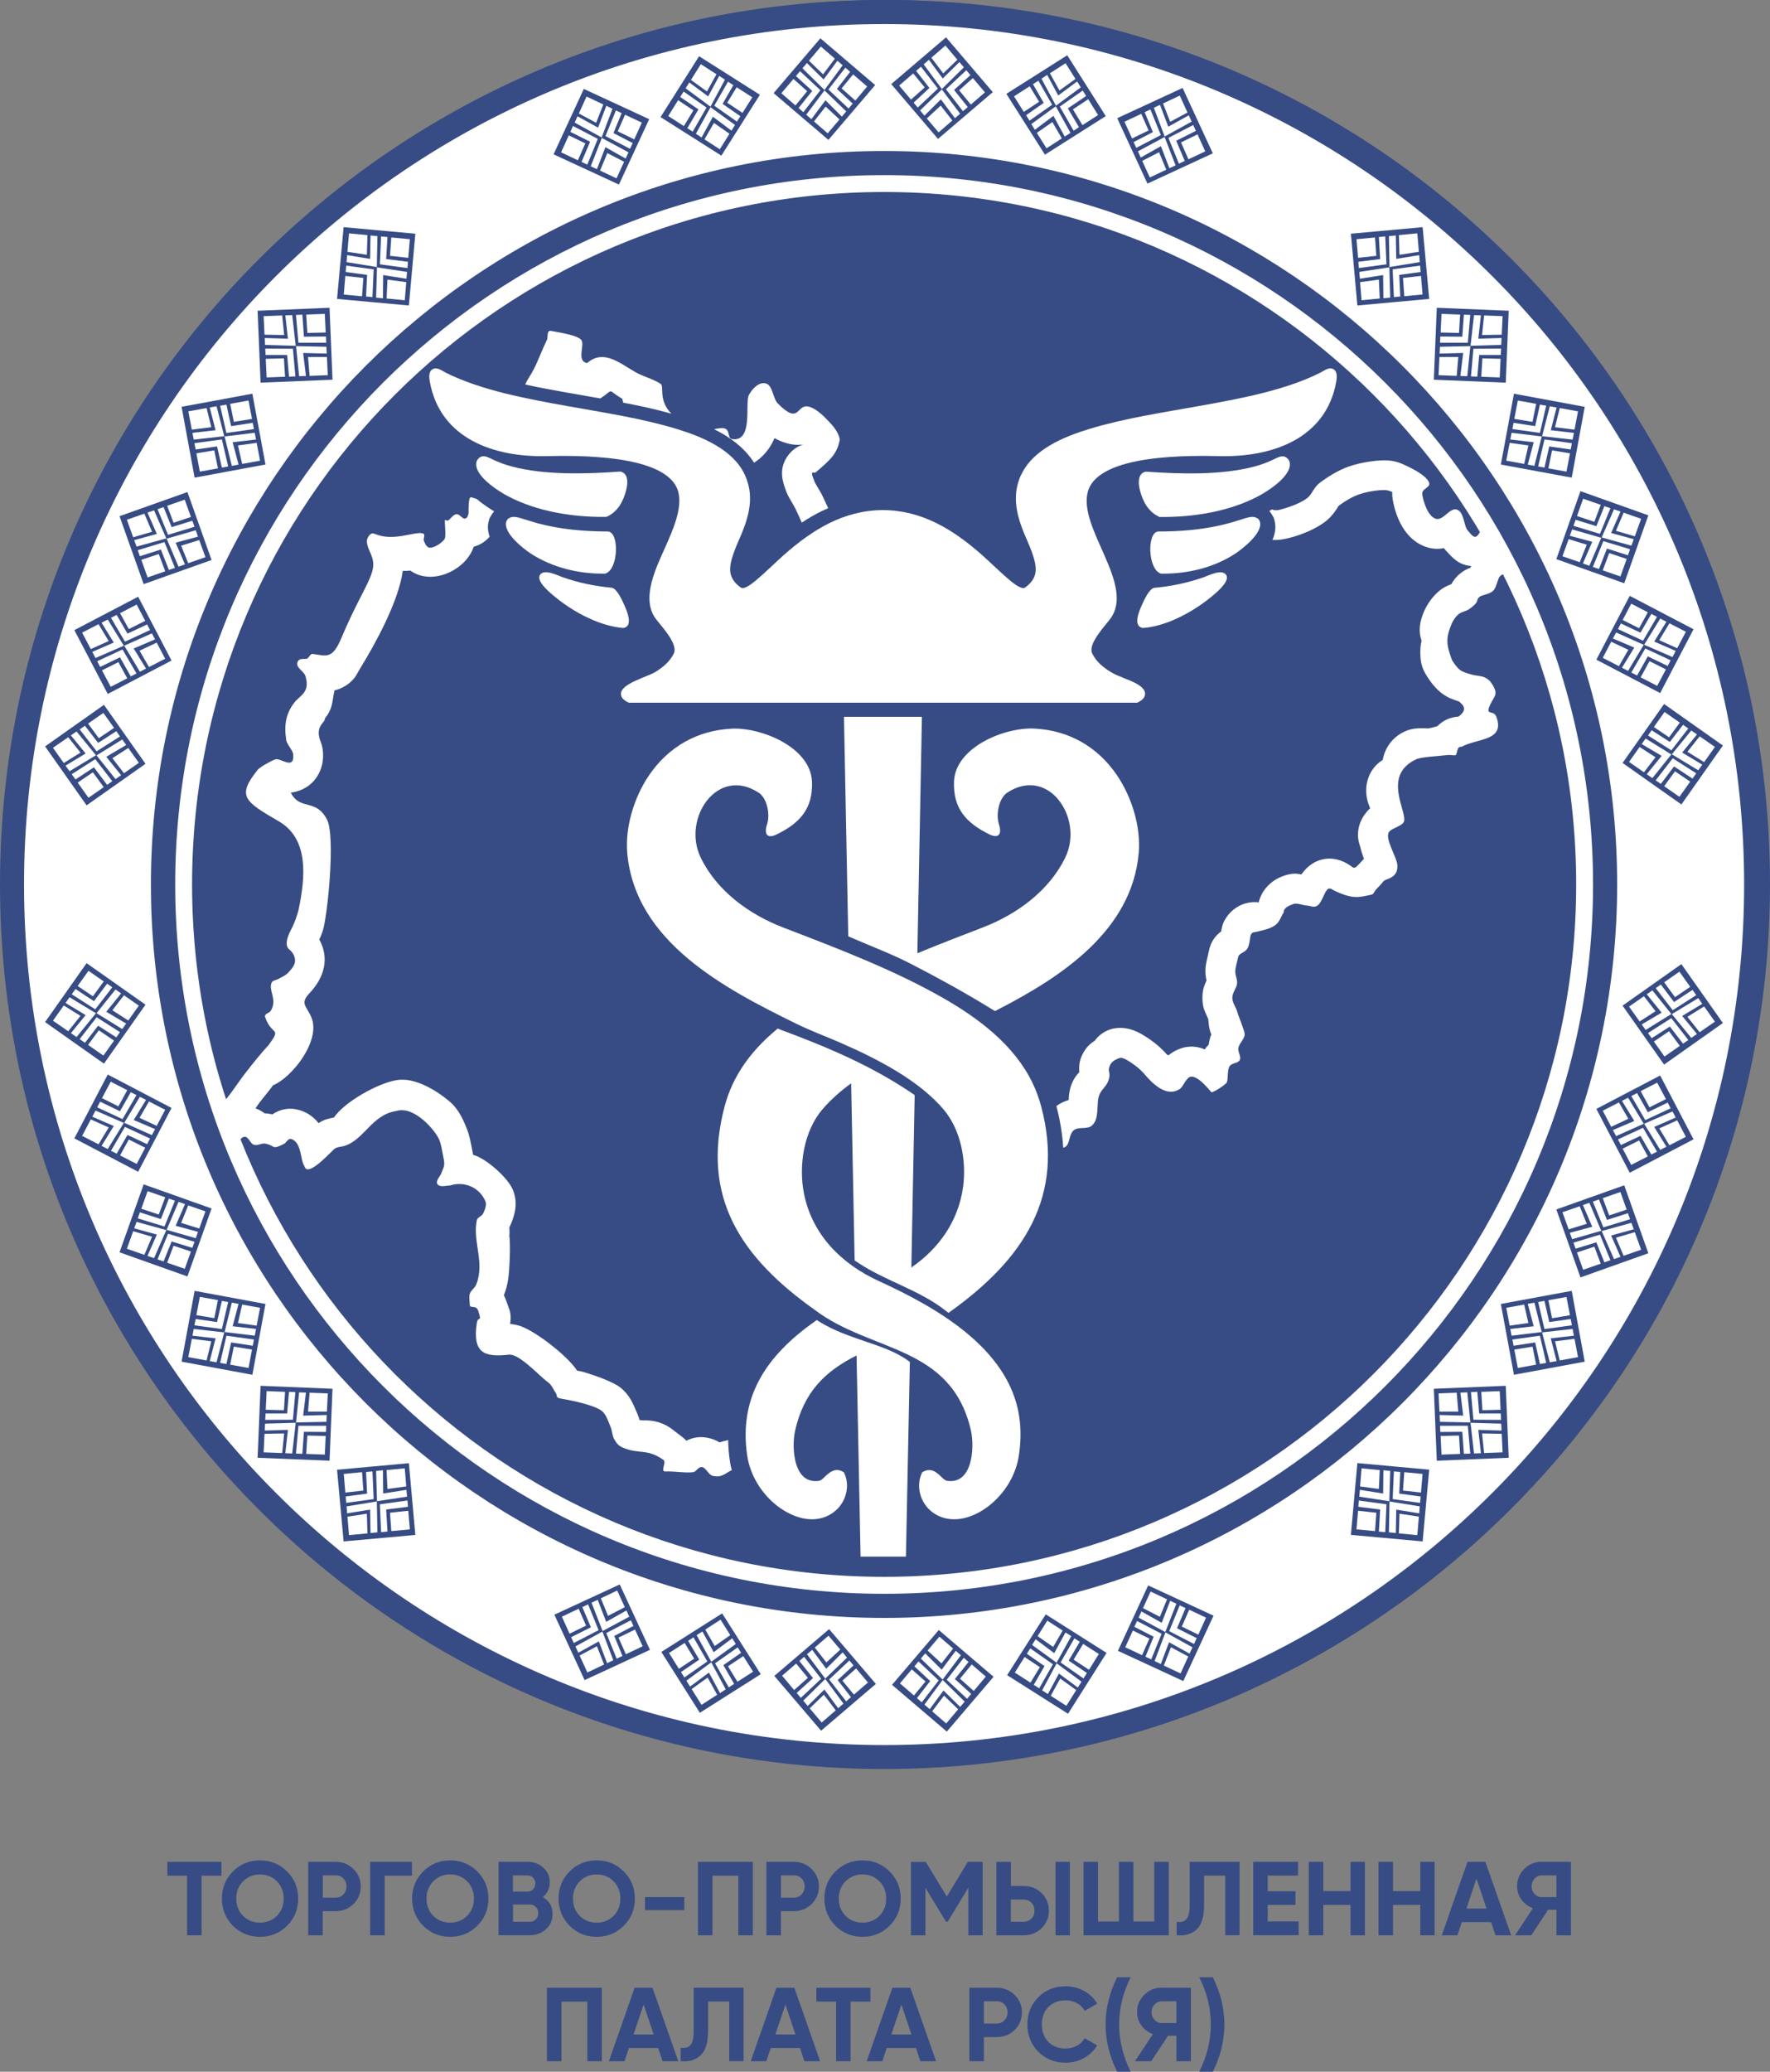
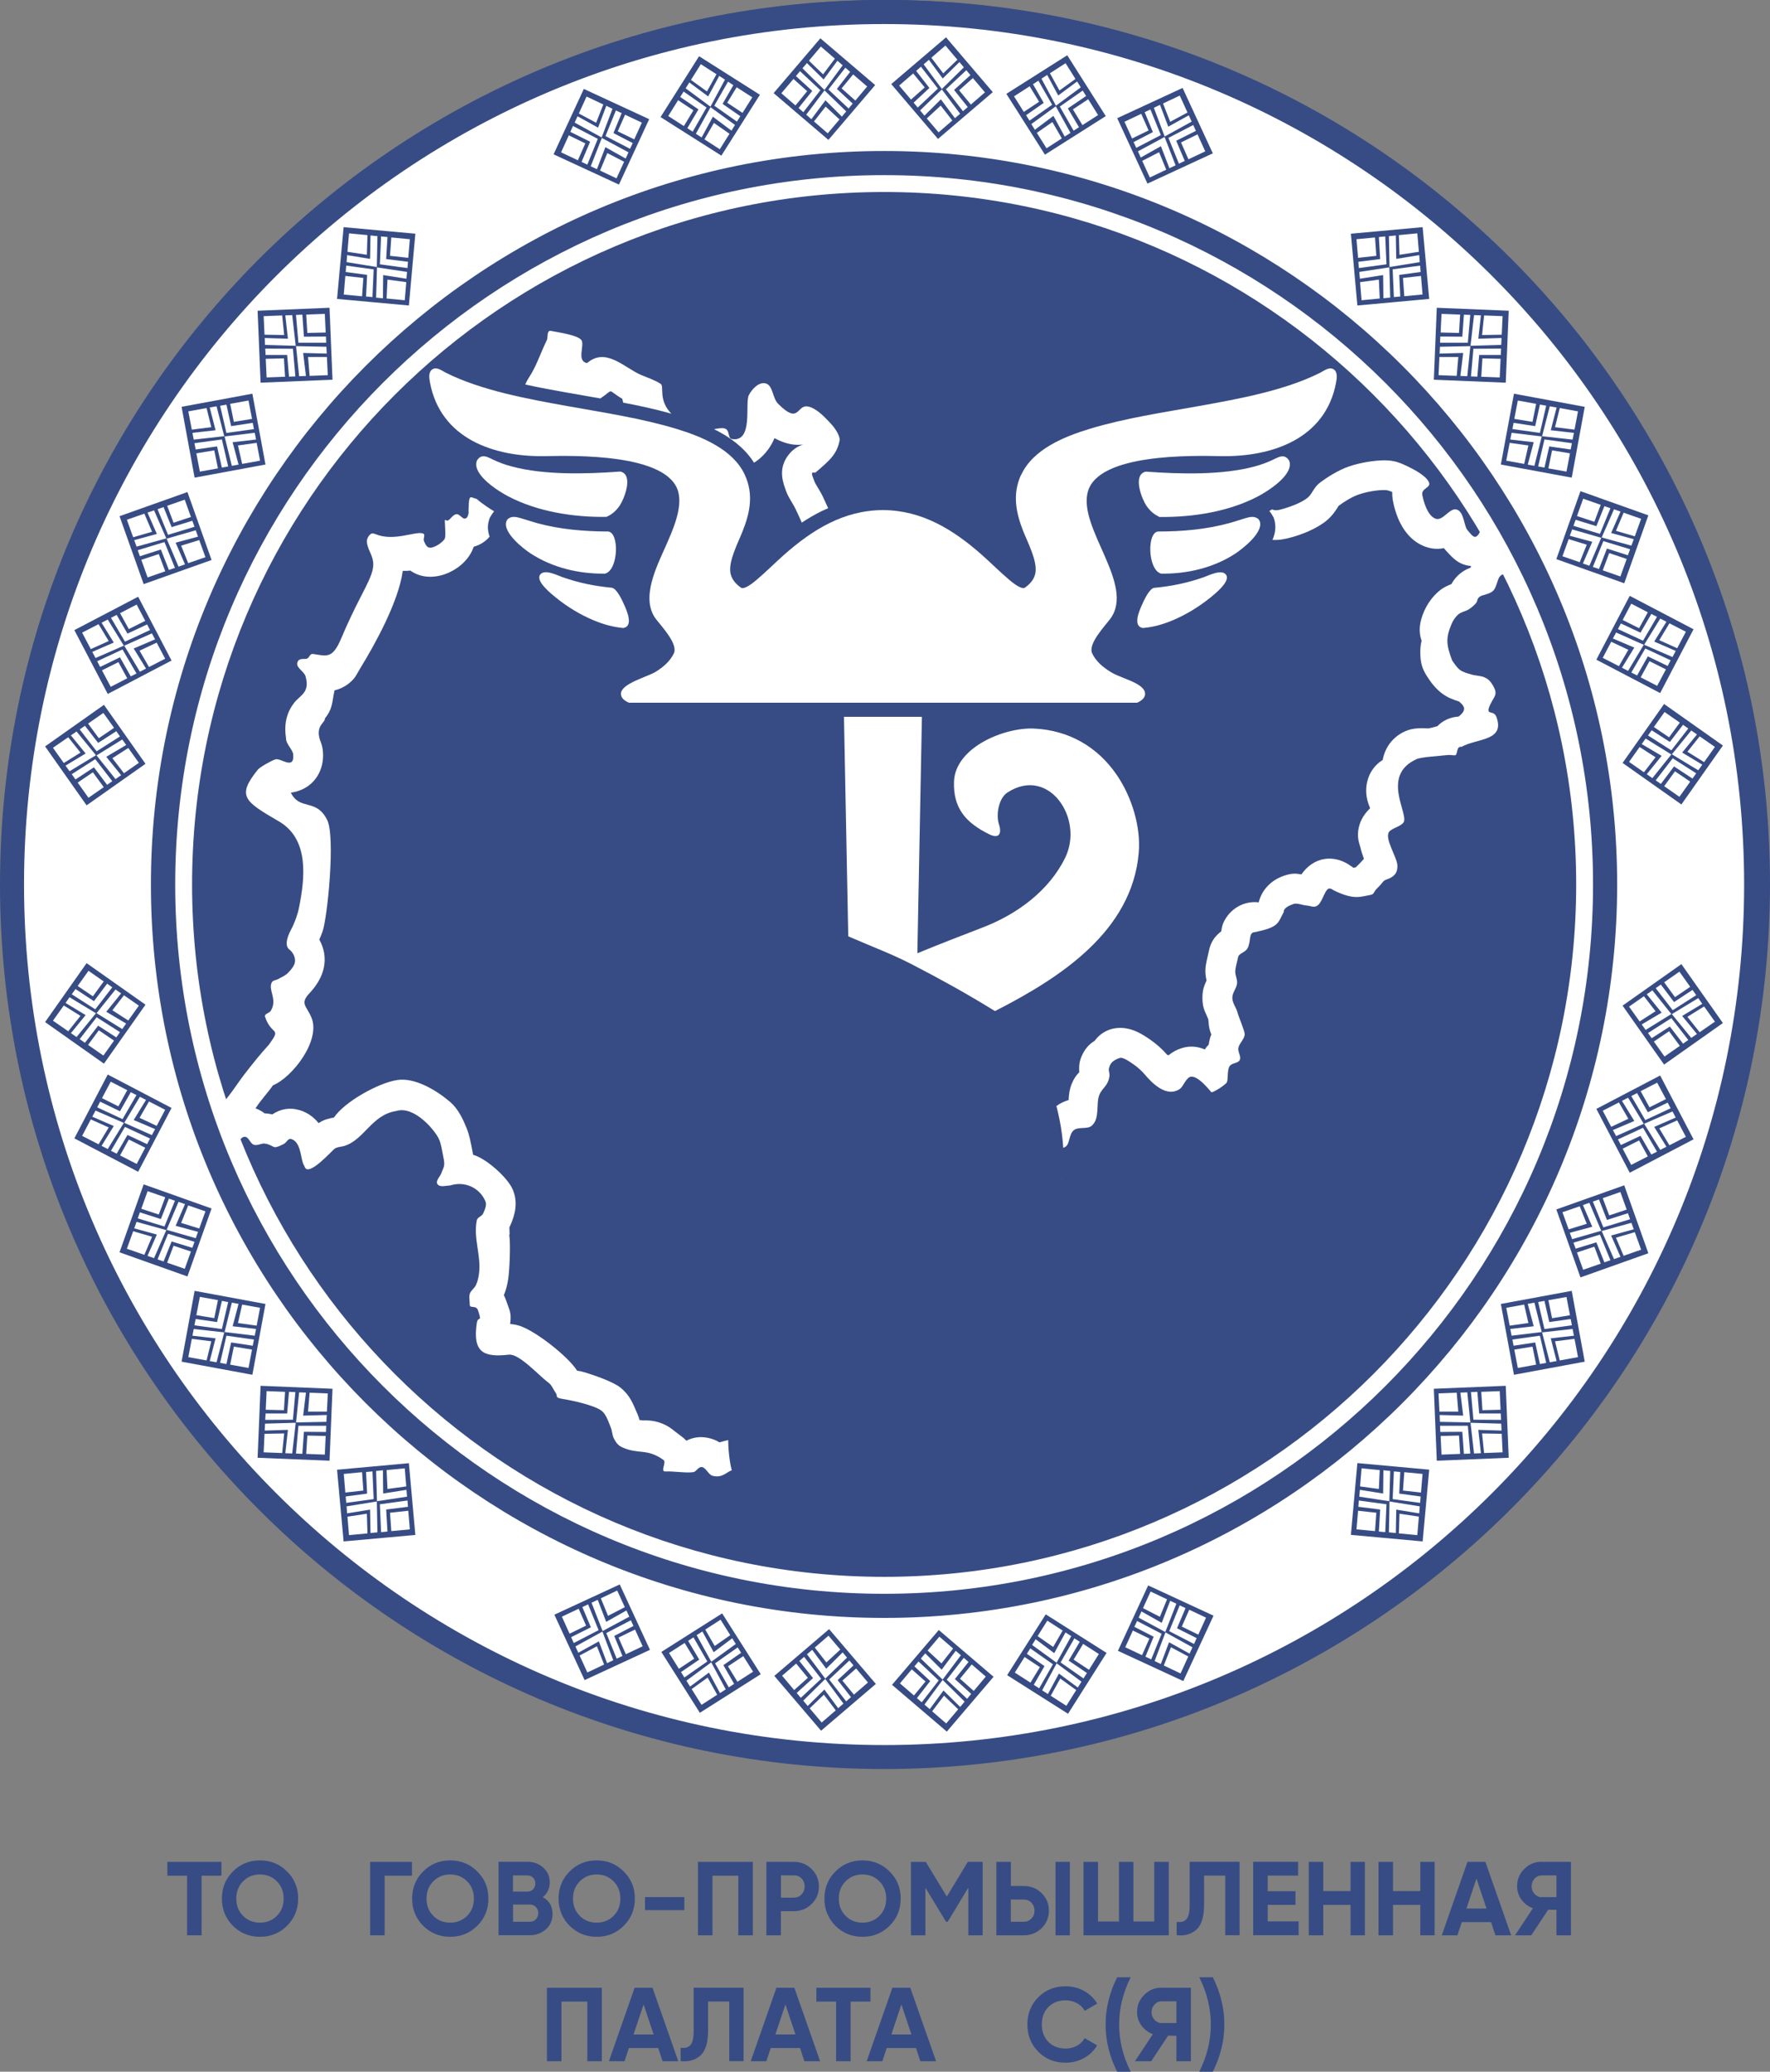
<svg xmlns="http://www.w3.org/2000/svg" id="_Слой_2" data-name="Слой 2" viewBox="0 0 202.55 236.95">
  <rect x="0" y="0" width="202.55" height="236.95" fill="#808080" stroke="none" />
  <defs>
    <style> .cls-1, .cls-2 { fill: #374c84; } .cls-3, .cls-4 { fill: #fff; } .cls-3, .cls-2 { fill-rule: evenodd; } </style>
  </defs>
  <g id="_Слой_1-2" data-name="Слой 1">
    <g>
      <path class="cls-2" d="M101.47,0c55.83,0,101.08,45.26,101.08,101.08s-45.26,101.08-101.08,101.08S.39,156.91.39,101.08,45.65,0,101.47,0" />
      <path class="cls-4" d="M101.17,21.96h0s0,0,0,0h0c-21.86,0-41.66,8.87-55.99,23.2-14.33,14.33-23.2,34.13-23.2,56h0s0,0,0,0c0,21.86,8.87,41.66,23.2,55.99,14.33,14.33,34.13,23.2,56,23.2h0s0,0,0,0h0c21.86,0,41.66-8.87,55.99-23.2,14.33-14.33,23.2-34.13,23.2-56h0s0,0,0,0c0-21.86-8.87-41.66-23.2-55.99-14.33-14.34-34.13-23.2-56-23.2M101.17,20.03h0c22.4,0,42.69,9.09,57.37,23.77,14.68,14.68,23.76,34.96,23.76,57.36h0s0,0,0,0c0,22.4-9.08,42.69-23.76,57.37-14.68,14.68-34.96,23.76-57.36,23.76h0s0,0,0,0h0c-22.4,0-42.69-9.09-57.37-23.77-14.68-14.68-23.76-34.96-23.76-57.36h0s0,0,0,0c0-22.4,9.08-42.69,23.76-57.37,14.68-14.68,34.96-23.76,57.37-23.76h0s0,0,0,0Z" />
      <path class="cls-3" d="M132.12,67.23c1.94-.18,3.77-.56,5.6-1.2.63-.22,2.13-1,2.6-.26l.04.06.02.07c.23.77-1.36,2.03-1.86,2.44-1.31,1.06-2.85,2-4.4,2.64-1.04.43-2.15.75-3.27.84h-.09s-.09-.02-.09-.02c-1.05-.28-.25-2.05.02-2.64.21-.48.82-1.83,1.39-1.93h.02s.02,0,.02,0Z" />
      <path class="cls-3" d="M70.03,67.23c.57.1,1.18,1.45,1.39,1.93.27.59,1.07,2.36.02,2.64l-.09.02h-.09c-1.12-.1-2.23-.42-3.27-.85-1.56-.64-3.1-1.58-4.4-2.64-.5-.41-2.09-1.67-1.86-2.44l.02-.07.04-.06c.47-.74,1.97.04,2.6.26,1.83.64,3.67,1.02,5.6,1.2h.02s.02,0,.02,0Z" />
      <path class="cls-3" d="M132.79,65.58c-1.44-.52-1.55-4.69-.26-4.79h.02s.02,0,.02,0c2.72,0,5.47-.24,8.1-.96.63-.17,1.25-.39,1.87-.57.42-.12.92-.25,1.32.01.2.13.14.07.27.29l.03.06.02.06c.36,1.25-1.94,3.05-2.79,3.62-2.48,1.63-5.49,2.34-8.43,2.31h-.09s-.08-.03-.08-.03Z" />
      <path class="cls-3" d="M69.15,65.61c-2.94.03-5.95-.69-8.43-2.31-.86-.56-3.15-2.36-2.79-3.62l.02-.06.03-.06c.13-.22.07-.16.27-.29.39-.26.9-.13,1.32-.01.63.18,1.24.39,1.88.57,2.63.72,5.38.95,8.1.96h.04c1.29.11,1.18,4.27-.26,4.79l-.08.03h-.09Z" />
      <path class="cls-3" d="M132.58,59.07c-.16-.08-.32-.17-.47-.27-.37-.26-.68-.6-.93-.97-.5-.74-1.5-3.29-.27-3.82.13-.06.1-.05.24-.06h.04s.04,0,.04,0c3.8.27,8.59.41,12.31-.59.76-.2,1.47-.46,2.18-.8.38-.18.86-.47,1.29-.33.23.08.38.24.5.44l.03.06.02.06c.45,1.57-2.54,3.43-3.62,3.99-3.34,1.75-7.42,2.38-11.16,2.35h-.11s-.1-.05-.1-.05Z" />
      <path class="cls-3" d="M69.32,59.12c-3.74.04-7.81-.6-11.16-2.35-1.08-.56-4.07-2.42-3.62-3.99l.02-.06.03-.06c.12-.2.27-.36.5-.44.43-.14.91.15,1.29.33.71.34,1.41.6,2.18.8,3.72,1,8.51.87,12.31.59h.04s.04,0,.04,0c.14.01.12,0,.24.06,1.24.53.23,3.09-.27,3.82-.36.53-.82.97-1.4,1.24l-.1.05h-.11Z" />
      <path class="cls-3" d="M116.86,54.32c1.32-2.92,4.93-4.39,7.8-5.26,4.04-1.23,8.43-1.88,12.6-2.63,4.45-.8,9.77-1.76,13.82-3.8.43-.22.98-.67,1.48-.42.54.27.43,1.02.34,1.51-1.19,6.48-7.35,8.56-13.19,8.45-3.25-.06-14-.33-15.22,4.06-1.15,4.18,5.45,10.64,2.57,14.54-.62.84-2.6,2.88-2.07,3.97.45.93,1.23,1.57,2.08,2.1.45.28,1.03.51,1.53.71.7.29,2.43.87,2.44,1.79,0,.49-.41.79-.8.98l-.11.05h-29.08s-29.08,0-29.08,0l-.11-.05c-.4-.19-.81-.49-.8-.98.01-1.16,3.05-1.93,3.97-2.5.86-.54,1.63-1.18,2.08-2.1.53-1.09-1.45-3.14-2.07-3.97-1.75-2.37.12-5.98,1.14-8.3.76-1.72,1.96-4.34,1.43-6.24-1.21-4.38-11.97-4.12-15.22-4.06-5.83.11-11.99-1.97-13.19-8.45-.09-.49-.2-1.23.34-1.51.5-.25,1.05.2,1.48.42,4.05,2.03,9.37,3,13.82,3.8,4.16.75,8.55,1.4,12.6,2.63,2.87.88,6.47,2.34,7.8,5.26,1.02,2.23.59,4.32-.28,6.5-.5,1.26-1.61,3.36-1.37,4.71.13.72.59,1.24,1.17,1.66.04.03.08.05.12.06.45.12,1.38-.66,1.69-.92,1.08-.91,2.09-1.93,3.15-2.87,3.25-2.87,6.83-5.1,11.32-5.12,4.48.02,8.07,2.25,11.32,5.12,1.06.94,2.07,1.96,3.15,2.87.31.26,1.24,1.03,1.69.92.05-.01.09-.03.12-.06.58-.42,1.04-.94,1.17-1.66.24-1.35-.87-3.46-1.37-4.71-.86-2.18-1.29-4.27-.28-6.5" />
-       <path class="cls-3" d="M98.04,155.02c-3.69,1.85-6.04,4.23-7.04,8.55-.45,1.95-.22,6.29,2.76,5.79.2-.03.48-.31.62-.45.58-.56,1.21-1.05,2.04-.6l.15.08.07.16c.64,1.42.17,3.18-.99,4.2-.48.42-1.03.72-1.65.88-1.88.49-3.88-.41-5.31-1.6-1.65-1.38-2.86-3.39-3.18-5.53-1.01-6.78,2.26-11.48,7.67-15.32l.28-.2.29.18c1.64,1.02,3.47,1.65,5.29,2.27,1.64.56,3.46,1.16,4.86,2.18l.22.16-.45,22.27h-5.19l-.46-23.03Z" />
-       <path class="cls-3" d="M97.42,123.89c-1.21.88-2.36,1.88-3.33,3.02-2.13,2.52-2.71,6.43-2.09,9.59.94,4.74,4.31,8.08,8.61,10.04,6.48,2.96,14.84,7.66,16.02,15.45.23,1.5.19,3.01-.04,4.51-.32,2.14-1.53,4.15-3.18,5.53-1.43,1.2-3.42,2.09-5.31,1.6-.62-.16-1.17-.46-1.65-.88-1.16-1.02-1.62-2.78-.99-4.2l.07-.16.15-.08c.28-.15.58-.21.89-.15.8.16,1.33,1.12,1.77,1.2,2.97.49,3.21-3.84,2.76-5.79-2.27-9.76-11.39-8.86-17.86-13.75-8.44-5.99-13.07-12.88-10.32-23.27.94-3.56,3.05-6.36,5.84-8.71l.23-.2.28.11c5.4,2.02,10.36,4.08,15.17,7.34l.23.16-.38,19.72c3.17-2.18,5.38-5.31,5.92-9.22.4-2.96-.24-6.5-2.21-8.83-1.45-1.72-3.34-3.13-5.25-4.31-2.11-1.3-4.36-2.38-6.63-3.37-1.66-.72-3.43-1.38-5.04-2.17-8.1-3.98-18.4-9.32-19.3-19.5-.26-3.01.8-6.4,2.48-8.88,2.22-3.27,5.53-5.16,9.49-5.35,3.38-.16,9.03,2.14,9.17,6.08.11,3.04-1.35,4.7-4.03,6.01-1.13.56-1.48-.06-1.11-1.16.36-1.08.03-2.97-.98-3.62-4.71-3.06-8.79,2.97-6.61,7.45,1.86,3.82,5.56,6.5,9.45,7.99,6.07,2.33,12.57,4.8,18.22,8.02,4.1,2.34,8.17,5.37,10.28,9.72.43.88.76,1.79,1.01,2.73,2.74,10.33-2.07,17.45-10.29,23.37l-.32.23-.31-.24c-3.11-2.45-6.94-3.39-10.21-5.61l-.22-.15-.4-20.25Z" />
      <path class="cls-3" d="M105,109.02c2.47-1.02,4.96-1.98,7.45-2.94,3.89-1.49,7.59-4.17,9.45-7.99,2.18-4.48-1.9-10.51-6.61-7.45-1.01.65-1.33,2.54-.98,3.62.36,1.09.02,1.72-1.11,1.16-2.68-1.32-4.13-2.98-4.03-6.01.14-3.95,5.79-6.24,9.17-6.08,3.97.19,7.27,2.08,9.49,5.35,1.68,2.48,2.74,5.87,2.48,8.88-.78,8.94-8.95,14.23-16.19,17.95l-.26.13-.25-.15c-2.97-1.83-6.02-3.52-9.12-5.12l-.27-.14c-2.22-1.14-4.56-2.01-6.85-3.01l-.3-.13-.49-25.1h8.92l-.52,27.02Z" />
      <path class="cls-3" d="M121.53,134.82c0,.06,0,.11-.02.16l.02-.16Z" />
      <path class="cls-3" d="M56.08,61.32c-.48.59-1.12,1.01-1.87,1.21-.06.16-.12.32-.2.49-1.17,2.43-4.75,3.9-7.05,2.24-.25.03-.51.04-.78.03-.03,0-.06,0-.09,0,0,.05-.01.09-.02.14-.51,3.42-3.07,8.12-4.83,10.98-.46.75-.54,1.13-1.31,1.75-.49.39-1.05.66-1.65.8-.03.16-.07.32-.1.5-.18,1.09-.23,1.73-.96,2.66-.01.02-.02.03-.04.05.05.5-1.12.81-.55,2.5.16.38.28.79.32,1.26.2,2.11-.94,4.03-3.03,4.6-.21.06-.43.1-.64.13,1.05,2.1,2.88.6,4.15,3.1.98,1.91.03,11.26-.52,12.78-.12.33-.23.63-.37.92,1.2,2.18.54,4.37-1.1,6.11-1.17,1.24-.36,1.46.2,2.81,1.09,2.62-2.17,6.83-4.41,7.76-.64.92-1.39,1.68-1.99,2.63.37.13.72.32,1.04.57.21,0,.42.03.64.07.08.01.16.03.24.05.92-.62,1.97-.83,3.15-.48.9.27,1.6.8,2.15,1.48.64-.43,1.05-.49,1.76-.65,1.22-1.81,5.12-3.97,7.23-4.28,2.02-.32,4.49,1.17,6.02,2.47.95.8,1.49,1.94,1.94,3.07.31.77.44,1.51.6,2.32.05.24.09.46.13.69,1.49.41,3.94,2.59,4.53,3.96.6,1.4.33,2.79-.28,4.13-.03.07-.07.14-.1.21,0,.1.01.2.01.3,0,.52.04.38-.02.59.16,1.04.03,3.98-.12,5-.1.64-.25,1.27-.5,1.87.11.21.21.44.28.67.32.97.59,1.25.46,2.43,0,.06-.02.13-.03.19.27.02.56.06.92.16,1.75.44,5.69,3.5,6.75,5.18.29.04.58.1.87.19,1.11.34,3.27,1.08,4.08,1.74,1.13.91,1.43,1.82,1.98,3.08.1.23.16.44.21.64.14,0,.27.02.39.04.17,0,.34-.01.52,0,.59.02,1.15.14,1.69.36.94.38,1.32.83,2.08,1.37.28.2.48.37.66.58.01,0,.03,0,.05,0,.74-.38,1.54-.49,2.42-.32.51.1.94.27,1.34.52.37-.1.69-.2,1-.26.01.79.07,1.6.2,2.44.05.34.12.68.21,1.01-.62.21-1.08.93-2.21.63-.44-.12-.74-.9-1.18-.99-.44-.08-.65.51-.99.57-.76.14-2.3-.12-3.19-.07-.69.04.16-1.03-.26-1.33-1.9-1.35-2.83-.59-4.7-1.43-.5-.22-.71-.56-.94-.97-.23-.41-.19-.89-.42-1.42-.23-.54-.47-1.36-.99-1.78-.79-.64-3.41-1.2-4.49-1.37-.94-.15-.5-.32-.78-.69-.27-.38-.43-.88-.85-1.19-1.13-.83-3.32-3.32-4.52-3.18-2.89.33-4.15-.26-3.66-3.6.14-.94.65.08.15-1.45-.22-.67-.95-.2-.95-.64,0-.44-.12-.87,0-1.27.12-.39.54-.63.71-1.01.17-.38.27-.77.33-1.2.32-2.07-.66-4.08-.24-6.19.07-.38.57-.43.74-.81.17-.38.43-.95.25-1.37-.68-1.6-2.42-2.33-4.01-1.82-.46.02-1.19.25-1.47-.13-.28-.38.32-.91.44-1.28.13-.37.29-.61.32-.96.03-.36-.06-.68-.15-1.15-.09-.47-.18-1.11-.41-1.69-.4-1-2.84-3.95-4.92-3.3-2.81.42-3.67,3.31-5.96,4-.36.11-.8.09-1.13.34-.28.21-2.91,3.17-3.37,2.1-.16-.38-.15-.25-.26-.6-.23-.78-.3-2.33-1.29-2.63-.39-.12-.52.38-.86.56-1.43.74-.95.17-2.15-.04-.39-.07-.87.27-1.29.13-.42-.14-.57-.91-1.04-.91-.47,0-.7.75-1.09.94-.33.16-.4.09-.85.13-.55-1.39-1.07-2.8-1.55-4.23.18-.04.37-.09.54-.25,1.08-1,2.04-2.6,2.96-3.79.88-1.13,1.82-2.32,2.75-3.32,1.52-2.08.32-.98-.42-3.18-.14-.39.47-.4.66-.73.77-1.31-.33-2.34.09-3.21.14-.28.47-.24.78-.42.31-.19.77-.35,1.1-.7.32-.34.77-.82.79-1.32.04-.5-.27-1.05-.64-1.33-.46-.35-.43-1.15.22-2.35.35-.65.72-1.66.86-2.37.73-3.56,1.15-7.88-2.21-9.9-4.01-2.34-4.96-2.89-2.47-5.98.26-.29,1.55-1.02,2-1.16.62-.18,2.2,1.29,2.03-.58-.05-.53-.86-1.21-.82-1.86-.39-2.37.69-3.68.87-3.94.63-.93,1.92-1.17,1.37-3.1-.16-.57-1.03-.95-.96-1.5.08-.54.51-.5.97-.51.46-.01.4-.63.86-.56,1.56.23,2.21.6,3.23-1.84.75-1.78,1.51-3.35,2.39-5.05.4-.79,1.1-2.09,1.22-2.94.2-1.31-.57-1.88-.69-2.93-.04-.38.14-.68.32-.87.19-.18.33-.21.65-.08,2.15.89,4.57-.38,5.45-.07.31.11-.01.58.1.85.12.27.26.65.56.75.51.16,1.62-.58,1.83-1.02.16-.35-.06-2.14.03-2.13.23.02.15.15.37.04.22-.11.56-.66.92-.7.36-.04.64.49.92.5.28,0,.35-.16.44-.44.09-.28,0-.13.06-1.15.05-1.01.21-.89.54-.77.11.04.23.08.36.11.37.32.76.61,1.14.87.26.18.53.35.78.5h0s.09.06.09.06h0s-.04.04-.04.04c-.12.13-.18.23-.28.39h0s-.05.08-.05.08h0s-.03.05-.03.05l-.12.21-.07.24-.02.06h0c-.18.62-.12,1.23.09,1.82" />
      <path class="cls-3" d="M71.31,46.04c-.04-.14-.07-.29-.1-.43-1.88-1.1-.82-1.15-2.51-.04l-1.44-.25h0s-2.2-.39-2.2-.39h0s-.03,0-.03,0h0c-1.56-.28-3.23-.58-4.92-.95.1-.27.26-.55.45-.85.8-1.2,1.23-2.6,2.03-4.26.13-.29-.05-1.14.47-1.02.52.11,3.17.47,3.5,1.09.33.63-.59,2.36.62,2.59,2.15-1.87,4.3.56,6.17,1.35.91.38,1.65.62,2.26,1.03.42.29-.31,1.83,1.21,3.4-1.82-.51-3.66-.91-5.51-1.26" />
      <path class="cls-3" d="M91.75,59.77c-.21-.5-.45-1-.68-1.49-.39-.82-.88-1.38-1.18-2.3-.53-1.39-.63-2.65.31-3.91.45-.61,1.05-1.02,1.72-1.24-.32.05-.65.06-.99.03-.79-.07-1.57-.35-2.3-.75-.19.45-.43.89-.71,1.27-.45.62-1,1.15-1.63,1.54-.87-1.38-2.14-2.45-3.55-3.28-.34-.2-.68-.38-1.03-.55.45-.09.9-.17,1.2-.09.66.18.33,1.13.84,1.21,2.49.42,1.47-4.09,1.94-5.01.34-.67,1.15-1.58,1.96-1.34.81.24.76,1.69,1.38,2.31,2.42,2.43,2.11.18,3.35.31.65.07,1.44.68,2.07,1.32.63.64,1.47,1.45,1.65,2.46-.29,1.64-1.07,2.33-2.81,3.81-.65-.16-.29.38-.14.86.15.48.65,1.1,1.02,1.89.18.39.39.83.6,1.3-.26.12-.53.24-.79.36-.76.38-1.5.81-2.21,1.28" />
      <path class="cls-3" d="M165.2,62.7c-.77.15-1.55.07-2.34-.27-2.08-.89-3.11-3.16-3.48-5.27-.05-.3-.07-.59-.06-.88-.3-.14-.53-.23-.91-.23-.91,0-2.07.21-2.93.51-.79.28-1.62.79-2.3,1.3-.09.13-.18.31-.27.43-.38.58-.83,1.07-1.4,1.48-1.02.74-2.39,1.31-3.59,1.65-.83.24-1.58.38-2.31.33.11-.23.19-.48.25-.73.11-.48.12-.97,0-1.45v-.04s-.01-.02-.01-.02v-.02s-.03-.06-.03-.06l-.06-.22-.12-.2-.03-.06h0s-.04-.06-.04-.06c-.11-.18-.16-.28-.32-.44h0c.1-.06.21-.12.32-.19.42.2.8.07,1.43-.11.69-.2,1.83-.62,2.52-1.13.7-.51.72-1.2,1.54-1.82.82-.62,2.07-1.42,3.31-1.85,1.24-.43,2.92-.7,4.06-.7,1.14,0,1.79.28,2.65.69.85.41,2.07,1.08,2.42,1.77.35.69-.87.7-.74,1.48.14.78.58,2.34,1.47,2.72.89.38,1.66-1.32,2.5-1.02.84.3.77,1.87,1.22,2.37.45.49.8,1.16,1.29.39.28-.44.46-1.45.63-2.37,1.42,2.29,2.73,4.65,3.92,7.08-.4,0-.86-.07-1.15-.05-.45.03-.66-.15-.98.19-.32.34-.37,1.24-.78,1.66-.41.42-1.21.45-1.55.69-.34.25-.21.48-.42.73-.21.24-.5.51-.84.72-.34.22-.84.28-1.17.56-.34.28-.63.72-.78,1.09-.7,1.64-.61,2.41.05,4.17.19.29.52.81.9,1.1.38.28.86.39,1.33.53.47.14,1.08.14,1.48.32.4.18.62.39.84.73.81,1.26.3,1.33-.21,2.44-.58,1.29.41.49.73,1.35,1.02,2.79-2.2,2.43-3.99,3.43-.66-.1-.39.98-.77.97-.38,0-.51-.08-.96-.02-.68.09-2.94.21-3.42.46-4.1,1.85-.89,6.25-1.47,7.21-.29.48-1.36.69-1.66,1.09-.57.76.89,2.88.94,3.84.03.69-.17,1.27-1.28,1.64-.39.13-.4.38-.95.9-.55.52-.39.76-.83.84-1.24.24-1.96.59-4.25-.53-.5-.37-.67-.19-.92.22-.24.41-.5,1.24-.91,1.53-.41.29-.78.03-1.24,0-.46-.03-1.09-.32-1.5-.18-.41.14-1.18.45-1.12.93-.72,1.23-.42,1.74-3.52,2.33-.45.25-.25.76-.52,1.57-.27.81-1.08.71-1.19,1.27-.11.56-.3,1.09-.32,1.6-.02.5.26.9.2,1.42-.06.52-.55,1.05-.54,1.62,0,.57.45,1.14.57,1.6.15.57.85,2.18.85,2.55,0,.53-.62,1.04-.72,1.55-.1.51.35.99.15,1.41-.2.42-.91.28-1.18.74-.27.46-.13,1.4-.29,1.8-.11.27-1.57,1.21-1.78,1.14-.03,0-1.59-2.09-2.46-1.74-.45.18-.8,1.13-1.12,1.35-1.57,1.09-3.27-.73-4.05-1.65-.33-.39-.79-.81-1.25-1.13-.46-.32-1.07-.75-1.49-.77-.02,0-1.14.24-1.31,1.11-.15.28.07.63.02,1-.17,1.17-.83,1.3-1.17,2.17-.39,1.02.1,2.65-.85,3.49-.51.45-1.52.09-2.05.51-.53.42-.47,1.35-.81,1.76-.12.15-.26.21-.41.26-.09-1.53-.35-3.12-.78-4.78.1-.07.19-.13.3-.2.36-.22.72-.37,1.1-.48.02-.62.1-1.2.33-1.8.24-.61.51-1,.89-1.39-.06-.74.01-1.35.4-2.11.33-.64.77-1.12,1.35-1.47.74-1.01,1.87-1.55,3.16-1.48,1.27.07,2.25.68,3.25,1.37.69.48,1.35,1.07,1.9,1.71.06.01.12.03.17.04.31-.27.68-.49,1.12-.68,1.05-.43,2.06-.39,3.01.02.13-.2.28-.39.45-.56.01-.1.03-.2.05-.31.06-.32.14-.59.25-.84-.04-.1-.08-.21-.12-.32-.19-.58-.17-.92-.23-1.42-.36-.92-.67-1.23-.67-2.45,0-.94.19-1.34.47-1.99-.08-.38-.14-.71-.13-1.19.03-.78.24-1.4.39-2.15.22-1.08.68-1.7,1.42-2.28.09-.52.12-.86.56-1.54.36-.56.85-1.01,1.43-1.33.58-.32,1.24-.48,1.89-.47.14,0,.28.01.41.03.34-1.42,1.42-2.55,2.9-3.05.91-.31,1.39-.26,1.99-.15,1.35-1.97,3.69-2.4,5.69-.94.09.07.18.12.26.18.03,0,.05-.01.08-.01.06-.01.13-.02.19-.04.06-.06.11-.12.17-.17.33-.31.54-.57.76-.8-.15-.42-.29-.83-.39-1.27-.12-.44-.24-.7-.28-1.2-.07-.98.23-1.9.81-2.68.19-.25.38-.46.57-.64-.07-.17-.13-.34-.19-.5-.67-1.92-.02-4.01,1.63-5.02.24-1.31,1-2.44,2.24-3.12.96-.52,1.84-.55,2.9-.49.02,0,.05,0,.07,0,.34-.05.69-.16,1.04-.25.65-.67,1.5-1.05,2.43-1.1,1.04-.79.6-1.27.05-1.73-.7-.22-1.3-.44-1.94-.92-.74-.55-1.27-1.25-1.76-2.02-.49-.78-.69-1.45-.72-2.36-.02-.57,0-1.1.14-1.63-.39-1.15-.22-2.19.27-3.34.38-.89.99-1.74,1.73-2.36.54-.45.91-.58,1.42-.8.29-.54.68-.98,1.2-1.36.38-.27.66-.39.97-.5.03-.07.05-.13.08-.2-1.4-.14-2.03-.83-2.94-1.83-.07-.08-.14-.16-.2-.24" />
      <path class="cls-3" d="M101.17,2.75c54.35,0,98.42,44.07,98.42,98.42s-44.07,98.42-98.42,98.42S2.75,155.51,2.75,101.17,46.82,2.75,101.17,2.75M101.17,17.27c46.33,0,83.89,37.57,83.89,83.89s-37.57,83.89-83.89,83.89S17.27,147.49,17.27,101.17,54.84,17.27,101.17,17.27ZM13.31,118.65l-2.08-1.34-1.51,1.96-.6-.42,1.94-2.5,2.67,1.7-.42.6ZM11.83,120.73l-1.75-1.22,1.23-1.67,1.74,1.18-1.22,1.71ZM12.26,112.51l-1.51,2-2.11-1.39-.43.6,2.69,1.72,1.95-2.52-.6-.42ZM10.13,111.03l-1.24,1.74,1.74,1.18,1.24-1.7-1.75-1.22ZM8.12,118.16l1.68-2.06-2.3-1.39.46-.65,3.02,1.83-2.22,2.72-.65-.45ZM6.07,116.73l1.23-1.73,1.91,1.19-1.4,1.76-1.75-1.21ZM14.44,117.07l-2.28-1.35,1.7-2.1-.64-.45-2.17,2.71,2.94,1.82.45-.64ZM14.18,113.84l-1.32,1.71,1.82,1.17,1.21-1.7-1.71-1.19ZM11.89,121.65l-6.73-4.75,4.75-6.74,6.74,4.75-4.75,6.74ZM41.89,168.35l.12,2.48-2.45.33.06.73,3.14-.43-.14-3.17-.73.07ZM39.34,168.59l.18,2.12,2.06-.23-.15-2.1-2.09.2ZM46.68,172.34l-2.49.31.15,2.52-.73.07-.14-3.19,3.16-.43.06.73ZM46.9,174.92l-2.12.2-.15-2.1,2.09-.23.18,2.13ZM39.72,173.09l2.63-.43.05,2.68.79-.08-.07-3.53-3.46.56.06.79ZM39.93,175.58l2.12-.2-.07-2.25-2.22.34.18,2.12ZM43.82,168.17l.03,2.65,2.66-.42.07.78-3.44.52-.1-3.46.78-.08ZM46.48,170.01l-2.14.29-.1-2.16,2.08-.2.17,2.07ZM38.57,168.09l.75,8.21,8.21-.74-.74-8.21-8.21.75ZM22.01,142.72l-2.37-.73-.92,2.29-.69-.24,1.2-2.93,3.03.92-.25.69ZM21.14,145.12l-2.01-.7.73-1.94,1.99.66-.71,1.98ZM19.33,137.09l-.92,2.34-2.4-.77-.25.69,3.06.93,1.2-2.95-.69-.24ZM16.89,136.24l-.72,2.01,2,.66.74-1.97-2.01-.7ZM16.88,143.64l1.07-2.44-2.59-.71.27-.74,3.4.94-1.4,3.21-.75-.26ZM14.52,142.82l.72-2,2.16.63-.88,2.07-2.01-.7ZM22.66,140.89l-2.56-.69,1.07-2.48-.74-.26-1.36,3.2,3.33.96.26-.73ZM21.54,137.86l-.81,2.01,2.07.64.71-1.96-1.97-.68ZM21.44,145.99l-7.76-2.76,2.76-7.77,7.77,2.76-2.76,7.77ZM25.39,148.79l-.55,2.42-2.45-.35-.14.72,3.14.43.72-3.09-.72-.13ZM22.87,148.33l-.4,2.09,2.05.34.42-2.06-2.07-.37ZM28.93,153.92l-2.48-.38-.54,2.47-.72-.13.72-3.11,3.15.44-.14.72ZM28.44,156.46l-2.1-.38.42-2.06,2.08.34-.4,2.09ZM22.02,152.77l2.65.3-.67,2.6.78.14.88-3.42-3.49-.39-.15.77ZM21.55,155.22l2.09.38.54-2.19-2.23-.28-.4,2.09ZM27.3,149.13l-.68,2.56,2.68.31-.15.77-3.45-.42.83-3.36.77.14ZM29.37,151.62l-2.14-.3.48-2.11,2.05.37-.39,2.04ZM22.27,147.64l-1.49,8.1,8.1,1.5,1.5-8.1-8.11-1.5ZM16.83,130.86l-2.24-1.05-1.24,2.14-.65-.33,1.6-2.73,2.87,1.33-.34.65ZM15.63,133.12l-1.89-.97,1-1.82,1.88.94-.98,1.86ZM14.97,124.91l-1.24,2.19-2.27-1.1-.34.65,2.9,1.35,1.6-2.75-.65-.33ZM12.67,123.72l-1,1.88,1.88.94,1.01-1.85-1.9-.98ZM11.62,131.06l1.4-2.27-2.46-1.07.37-.7,3.24,1.41-1.84,2.99-.7-.36ZM9.4,129.91l.99-1.88,2.05.92-1.16,1.93-1.89-.97ZM17.74,129.14l-2.44-1.04,1.41-2.3-.7-.36-1.79,2.98,3.16,1.41.37-.69ZM17.05,125.98l-1.08,1.87,1.96.92.97-1.84-1.85-.95ZM15.81,134.02l-7.3-3.82,3.82-7.3,7.3,3.82-3.82,7.3ZM33.07,159.2l-.21,2.47h-2.47s-.04.73-.04.73l3.17-.02.28-3.16-.73-.03ZM30.51,159.11l-.1,2.13,2.08.05.13-2.1-2.1-.08ZM37.29,163.78l-2.51-.02-.18,2.52-.73-.03.28-3.18h3.18s-.03.72-.03.72ZM37.17,166.37l-2.13-.08.13-2.1,2.1.05-.1,2.13ZM30.29,163.62l2.66-.08-.3,2.67.79.03.4-3.51-3.51.1-.04.79ZM30.17,166.11l2.12.08.23-2.24-2.25.04-.1,2.12ZM35.01,159.28l-.32,2.63,2.7-.07-.04.78-3.47.07.35-3.44.78.03ZM37.41,161.45h-2.16s.18-2.16.18-2.16l2.08.08-.1,2.08ZM29.82,158.5l-.34,8.23,8.23.34.34-8.23-8.24-.34ZM13.31,83.63l-2.08,1.34-1.51-1.96-.6.42,1.94,2.5,2.67-1.7-.42-.6ZM11.83,81.54l-1.75,1.22,1.23,1.67,1.74-1.18-1.22-1.71ZM12.26,89.77l-1.51-2.01-2.11,1.39-.43-.6,2.69-1.72,1.95,2.52-.6.42ZM10.13,91.25l-1.24-1.74,1.74-1.18,1.24,1.7-1.75,1.22ZM8.12,84.12l1.68,2.06-2.3,1.39.46.64,3.02-1.83-2.22-2.72-.65.45ZM6.07,85.54l1.23,1.73,1.91-1.19-1.4-1.76-1.75,1.21ZM14.44,85.21l-2.28,1.35,1.7,2.1-.64.45-2.17-2.71,2.94-1.82.45.63ZM14.18,88.43l-1.32-1.71,1.82-1.17,1.21,1.7-1.71,1.19ZM11.89,80.62l-6.73,4.75,4.75,6.74,6.74-4.75-4.75-6.74ZM41.89,33.92l.12-2.48-2.45-.33.06-.73,3.14.43-.14,3.17-.73-.07ZM39.34,33.68l.18-2.12,2.06.23-.15,2.1-2.09-.2ZM46.68,29.94l-2.49-.31.15-2.52-.73-.07-.14,3.19,3.16.43.06-.73ZM46.9,27.36l-2.12-.2-.15,2.1,2.09.23.18-2.13ZM39.72,29.18l2.63.43.05-2.68.79.08-.07,3.53-3.46-.56.06-.79ZM39.93,26.69l2.12.2-.07,2.25-2.22-.34.18-2.12ZM43.82,34.11l.03-2.65,2.66.42.07-.78-3.44-.52-.1,3.46.78.08ZM46.48,32.27l-2.14-.29-.1,2.16,2.08.2.17-2.07ZM38.57,34.19l.75-8.21,8.21.75-.74,8.21-8.21-.75ZM22.01,59.56l-2.37.73-.92-2.29-.69.24,1.2,2.93,3.03-.92-.25-.69ZM21.14,57.15l-2.01.7.73,1.94,1.99-.66-.71-1.98ZM19.33,65.19l-.92-2.34-2.4.77-.25-.69,3.06-.93,1.2,2.95-.69.24ZM16.89,66.04l-.72-2.01,2-.66.74,1.97-2.01.7ZM16.88,58.63l1.07,2.44-2.59.71.27.74,3.4-.94-1.4-3.21-.75.26ZM14.52,59.45l.72,2,2.16-.63-.88-2.07-2.01.7ZM22.66,61.38l-2.56.69,1.07,2.48-.74.26-1.36-3.2,3.33-.96.26.73ZM21.54,64.42l-.81-2.01,2.07-.64.71,1.96-1.97.68ZM21.44,56.28l-7.76,2.76,2.76,7.77,7.77-2.76-2.76-7.77ZM25.39,53.48l-.55-2.42-2.45.35-.14-.72,3.14-.43.72,3.09-.72.13ZM22.87,53.94l-.4-2.09,2.05-.34.42,2.06-2.07.37ZM28.93,48.36l-2.48.38-.54-2.46-.72.13.72,3.11,3.15-.44-.14-.72ZM28.44,45.81l-2.1.38.42,2.06,2.08-.34-.4-2.09ZM22.02,49.51l2.65-.3-.67-2.6.78-.14.88,3.42-3.49.39-.15-.77ZM21.55,47.05l2.09-.38.54,2.19-2.23.28-.4-2.09ZM27.3,53.14l-.68-2.56,2.68-.31-.15-.77-3.45.42.83,3.36.77-.14ZM29.37,50.65l-2.14.3.48,2.11,2.05-.37-.39-2.04ZM22.27,54.63l-1.49-8.1,8.1-1.5,1.5,8.1-8.11,1.5ZM16.83,71.42l-2.24,1.05-1.24-2.14-.65.33,1.6,2.73,2.87-1.33-.34-.65ZM15.63,69.15l-1.89.98,1,1.82,1.88-.94-.98-1.86ZM14.97,77.37l-1.24-2.19-2.27,1.1-.34-.65,2.9-1.35,1.6,2.75-.65.33ZM12.67,78.55l-1-1.88,1.88-.94,1.01,1.85-1.9.98ZM11.62,71.22l1.4,2.27-2.46,1.07.37.7,3.24-1.41-1.84-2.99-.7.36ZM9.4,72.36l.99,1.88,2.05-.92-1.16-1.93-1.89.97ZM17.74,73.13l-2.44,1.04,1.41,2.3-.7.36-1.79-2.98,3.16-1.41.37.69ZM17.05,76.29l-1.08-1.87,1.96-.92.97,1.84-1.85.95ZM15.81,68.25l-7.3,3.82,3.82,7.3,7.3-3.82-3.82-7.3ZM33.07,43.07l-.21-2.47h-2.47s-.04-.73-.04-.73l3.17.02.28,3.16-.73.03ZM30.51,43.17l-.1-2.13,2.08-.05.13,2.1-2.1.08ZM37.29,38.49l-2.51.02-.18-2.52-.73.03.28,3.18h3.18s-.03-.72-.03-.72ZM37.17,35.9l-2.13.08.13,2.1,2.1-.05-.1-2.13ZM30.29,38.66l2.66.08-.3-2.67.79-.03.4,3.51-3.51-.1-.04-.79ZM30.17,36.16l2.12-.08.23,2.24-2.25-.04-.1-2.12ZM35.01,43l-.32-2.63,2.7.07-.04-.78-3.47-.07.35,3.44.78-.03ZM37.41,40.83h-2.16s.18,2.16.18,2.16l2.08-.08-.1-2.08ZM29.82,43.77l-.34-8.23,8.23-.34.34,8.23-8.24.34ZM72.4,16.36l-2.2-1.14.94-2.28-.66-.31-1.19,2.93,2.81,1.46.31-.67ZM73.46,14.03l-1.93-.91-.84,1.9,1.89.92.87-1.91ZM66.55,18.52l.98-2.31-2.26-1.13.3-.67,2.84,1.47-1.2,2.95-.66-.31ZM64.21,17.42l.88-1.94,1.89.92-.85,1.93-1.93-.91ZM69.38,12.11l-.94,2.49-2.35-1.3-.33.72,3.09,1.7,1.24-3.28-.71-.34ZM67.12,11.05l-.88,1.93,1.98,1.06.82-2.09-1.92-.91ZM71.59,18.13l-2.31-1.3-.97,2.52-.71-.33,1.27-3.24,3.05,1.64-.32.71ZM68.67,19.51l.83-2,1.92.99-.87,1.9-1.88-.89ZM74.29,13.63l-7.48-3.46-3.46,7.48,7.48,3.46,3.46-7.48ZM129.73,16.25l2.2-1.14-.94-2.28.66-.31,1.19,2.93-2.81,1.46-.31-.66ZM128.67,13.93l1.93-.91.84,1.9-1.89.92-.87-1.91ZM135.58,18.41l-.98-2.31,2.25-1.13-.3-.67-2.84,1.47,1.2,2.95.66-.31ZM137.92,17.31l-.88-1.94-1.89.92.85,1.93,1.93-.91ZM132.75,12l.94,2.49,2.35-1.3.33.72-3.09,1.7-1.24-3.28.71-.34ZM135.01,10.94l.88,1.93-1.98,1.06-.82-2.09,1.92-.91ZM130.54,18.02l2.31-1.3.97,2.52.71-.33-1.26-3.24-3.05,1.64.32.71ZM133.46,19.41l-.82-2-1.93.99.87,1.9,1.88-.89ZM127.85,13.52l7.48-3.46,3.46,7.48-7.48,3.46-3.46-7.48ZM97.59,11.86l-1.82-1.69,1.52-1.95-.55-.48-1.94,2.5,2.31,2.17.47-.56ZM99.24,9.9l-1.61-1.39-1.32,1.6,1.57,1.39,1.36-1.61ZM91.38,12.36l1.57-1.96-1.87-1.7.47-.56,2.33,2.18-1.95,2.51-.55-.48ZM89.42,10.66l1.38-1.63,1.57,1.4-1.34,1.63-1.61-1.39ZM95.83,6.95l-1.58,2.14-1.91-1.88-.51.6,2.52,2.48,2.08-2.82-.6-.52ZM93.94,5.32l-1.37,1.62,1.62,1.56,1.35-1.79-1.61-1.39ZM96.34,13.34l-1.88-1.87-1.61,2.16-.59-.51,2.09-2.78,2.49,2.4-.5.6ZM93.15,13.89l1.33-1.7,1.59,1.47-1.35,1.59-1.57-1.36ZM100.15,9.73l-6.27-5.35-5.35,6.27,6.27,5.35,5.35-6.27ZM104.54,11.75l1.82-1.69-1.52-1.95.55-.48,1.94,2.5-2.31,2.17-.47-.56ZM102.89,9.79l1.61-1.39,1.32,1.6-1.57,1.39-1.36-1.61ZM110.75,12.25l-1.57-1.96,1.87-1.7-.47-.56-2.33,2.18,1.95,2.51.55-.48ZM112.71,10.56l-1.38-1.63-1.57,1.4,1.34,1.63,1.61-1.39ZM106.3,6.84l1.58,2.14,1.91-1.88.51.6-2.52,2.48-2.08-2.82.6-.52ZM108.19,5.21l1.37,1.62-1.62,1.56-1.36-1.79,1.61-1.39ZM105.79,13.23l1.88-1.87,1.61,2.16.59-.51-2.09-2.78-2.49,2.4.5.6ZM108.98,13.78l-1.33-1.7-1.59,1.47,1.35,1.59,1.57-1.36ZM101.99,9.62l6.27-5.35,5.35,6.27-6.27,5.35-5.35-6.27ZM84.73,13.3l-2.04-1.42,1.23-2.14-.61-.4-1.57,2.75,2.59,1.82.39-.62ZM86.09,11.13l-1.79-1.15-1.08,1.77,1.75,1.16,1.12-1.78ZM78.65,14.67l1.28-2.16-2.09-1.42.39-.62,2.62,1.83-1.58,2.76-.61-.4ZM76.47,13.27l1.13-1.81,1.75,1.16-1.09,1.8-1.79-1.15ZM82.3,8.69l-1.26,2.34-2.16-1.6-.42.67,2.84,2.1,1.66-3.09-.66-.43ZM80.2,7.34l-1.13,1.8,1.83,1.32,1.09-1.97-1.79-1.15ZM83.7,14.94l-2.12-1.59-1.29,2.37-.66-.42,1.68-3.04,2.8,2.03-.41.66ZM80.62,15.93l1.08-1.87,1.78,1.24-1.11,1.77-1.75-1.13ZM86.96,10.84l-6.96-4.41-4.41,6.96,6.96,4.41,4.41-6.96ZM117.4,13.19l2.04-1.42-1.23-2.14.62-.4,1.57,2.75-2.59,1.82-.39-.62ZM116.04,11.02l1.79-1.15,1.08,1.77-1.75,1.16-1.12-1.78ZM123.48,14.56l-1.28-2.16,2.09-1.42-.39-.62-2.62,1.83,1.58,2.76.61-.4ZM125.66,13.16l-1.13-1.81-1.75,1.16,1.09,1.8,1.79-1.15ZM119.84,8.58l1.26,2.34,2.16-1.6.42.67-2.84,2.1-1.66-3.09.66-.43ZM121.94,7.23l1.13,1.8-1.83,1.32-1.09-1.97,1.79-1.15ZM118.43,14.84l2.12-1.59,1.29,2.37.66-.42-1.68-3.04-2.8,2.03.41.66ZM121.51,15.83l-1.08-1.87-1.78,1.24,1.11,1.76,1.75-1.13ZM115.17,10.73l6.96-4.41,4.41,6.96-6.96,4.41-4.42-6.96ZM160.24,33.92l-.12-2.48,2.45-.33-.06-.73-3.14.43.14,3.17.73-.07ZM162.79,33.68l-.18-2.12-2.06.23.15,2.09,2.09-.2ZM155.45,29.94l2.49-.31-.15-2.52.73-.07.14,3.19-3.16.43-.06-.73ZM155.23,27.36l2.12-.2.15,2.1-2.09.23-.18-2.13ZM162.41,29.18l-2.63.43-.05-2.68-.79.08.07,3.53,3.46-.56-.06-.79ZM162.2,26.69l-2.12.2.07,2.25,2.22-.34-.18-2.12ZM158.31,34.11l-.03-2.65-2.66.42-.07-.78,3.44-.52.1,3.46-.78.07ZM155.65,32.27l2.14-.29.1,2.16-2.08.2-.17-2.07ZM163.55,34.19l-.75-8.21-8.21.75.74,8.21,8.21-.75ZM189,83.52l2.09,1.34,1.51-1.96.6.42-1.94,2.5-2.67-1.7.42-.6ZM190.48,81.43l1.75,1.22-1.23,1.68-1.74-1.18,1.22-1.71ZM190.06,89.66l1.51-2,2.11,1.39.43-.6-2.69-1.72-1.95,2.52.6.42ZM192.18,91.14l1.24-1.74-1.74-1.18-1.24,1.7,1.75,1.22ZM194.19,84.01l-1.69,2.06,2.3,1.39-.46.64-3.02-1.83,2.22-2.72.65.45ZM196.24,85.44l-1.23,1.73-1.91-1.19,1.4-1.76,1.75,1.21ZM187.87,85.1l2.28,1.35-1.7,2.1.64.45,2.17-2.71-2.94-1.82-.45.63ZM188.13,88.32l1.32-1.71-1.82-1.17-1.21,1.7,1.71,1.19ZM190.43,80.52l6.73,4.75-4.75,6.74-6.73-4.75,4.75-6.74ZM176.74,53.48l.55-2.42,2.45.35.14-.72-3.14-.43-.72,3.09.72.13ZM179.26,53.94l.4-2.09-2.05-.34-.42,2.06,2.07.37ZM173.2,48.36l2.48.38.54-2.47.72.13-.72,3.11-3.15-.44.14-.72ZM173.69,45.81l2.1.38-.42,2.06-2.08-.34.4-2.09ZM180.11,49.51l-2.65-.3.67-2.6-.78-.14-.88,3.42,3.49.39.15-.77ZM180.58,47.05l-2.09-.38-.54,2.19,2.23.28.4-2.09ZM174.83,53.14l.68-2.56-2.68-.31.15-.77,3.45.42-.84,3.36-.77-.14ZM172.76,50.65l2.14.3-.48,2.11-2.05-.37.39-2.04ZM179.86,54.63l1.49-8.1-8.1-1.5-1.5,8.1,8.11,1.5ZM180.31,59.45l2.37.73.92-2.29.69.24-1.2,2.93-3.03-.92.25-.69ZM181.17,57.04l2.01.7-.73,1.94-1.99-.66.71-1.98ZM182.98,65.08l.91-2.34,2.4.77.25-.69-3.06-.93-1.2,2.95.69.24ZM185.43,65.93l.72-2-2-.67-.74,1.97,2.01.7ZM185.44,58.52l-1.07,2.44,2.59.71-.27.74-3.4-.94,1.41-3.22.74.26ZM187.8,59.34l-.72,2-2.16-.63.88-2.07,2.01.7ZM179.65,61.28l2.56.69-1.07,2.48.74.26,1.36-3.2-3.33-.96-.27.73ZM180.77,64.31l.81-2.01-2.07-.64-.71,1.96,1.97.68ZM180.87,56.18l7.76,2.76-2.76,7.77-7.77-2.76,2.76-7.77ZM169.06,43.07l.21-2.47h2.47s.04-.73.04-.73l-3.17.02-.28,3.16.73.03ZM171.62,43.17l.1-2.13-2.08-.05-.13,2.1,2.1.08ZM164.83,38.49l2.51.02.18-2.52.73.03-.28,3.18h-3.18s.03-.72.03-.72ZM164.96,35.9l2.13.08-.13,2.1-2.1-.05.1-2.13ZM171.83,38.66l-2.66.08.3-2.67-.79-.03-.4,3.51,3.51-.1.04-.79ZM171.95,36.16l-2.12-.08-.23,2.24,2.25-.04.1-2.12ZM167.12,43l.32-2.63-2.7.07.04-.78,3.48-.07-.35,3.44-.78-.03ZM164.72,40.83h2.16s-.18,2.16-.18,2.16l-2.08-.08.1-2.08ZM172.31,43.77l.34-8.23-8.23-.34-.34,8.23,8.24.34ZM185.49,71.31l2.24,1.05,1.24-2.14.65.33-1.6,2.73-2.87-1.33.34-.65ZM186.68,69.05l1.89.98-1,1.82-1.88-.94.98-1.86ZM187.34,77.26l1.23-2.19,2.27,1.1.34-.65-2.9-1.35-1.6,2.75.65.33ZM189.64,78.44l1-1.88-1.88-.94-1.01,1.85,1.9.98ZM190.7,71.11l-1.4,2.27,2.46,1.07-.37.7-3.24-1.41,1.84-2.99.7.36ZM192.92,72.26l-.99,1.88-2.05-.92,1.16-1.93,1.89.97ZM184.58,73.03l2.44,1.04-1.41,2.3.7.36,1.79-2.98-3.16-1.41-.37.69ZM185.26,76.19l1.08-1.87-1.96-.92-.97,1.84,1.85.95ZM186.5,68.15l7.3,3.82-3.82,7.3-7.3-3.82,3.82-7.3ZM160.24,168.35l-.12,2.48,2.45.33-.06.73-3.14-.43.14-3.17.73.07ZM162.79,168.59l-.18,2.12-2.06-.23.15-2.1,2.09.2ZM155.45,172.34l2.49.31-.15,2.52.73.07.14-3.19-3.16-.43-.06.73ZM155.23,174.92l2.12.2.15-2.1-2.09-.23-.18,2.12ZM162.41,173.09l-2.63-.43-.05,2.68-.79-.08.07-3.53,3.46.56-.06.79ZM162.2,175.58l-2.12-.2.07-2.25,2.22.33-.18,2.12ZM158.31,168.17l-.03,2.65-2.66-.42-.07.78,3.44.52.1-3.46-.78-.08ZM155.65,170.01l2.14.29.1-2.16-2.08-.2-.17,2.07ZM163.55,168.09l-.75,8.21-8.21-.75.74-8.21,8.21.75ZM189,118.75l2.09-1.34,1.51,1.96.6-.42-1.94-2.5-2.67,1.7.42.6ZM190.48,120.84l1.75-1.22-1.23-1.67-1.74,1.18,1.22,1.71ZM190.06,112.61l1.51,2,2.11-1.39.43.6-2.69,1.72-1.95-2.52.6-.42ZM192.18,111.13l1.24,1.74-1.74,1.18-1.24-1.7,1.75-1.22ZM194.19,118.26l-1.69-2.06,2.3-1.39-.46-.65-3.02,1.83,2.22,2.72.65-.45ZM196.24,116.84l-1.23-1.73-1.91,1.19,1.4,1.76,1.75-1.21ZM187.87,117.17l2.28-1.35-1.7-2.1.64-.45,2.17,2.71-2.94,1.82-.45-.63ZM188.13,113.95l1.32,1.71-1.82,1.17-1.21-1.7,1.71-1.19ZM190.43,121.76l6.73-4.75-4.75-6.74-6.73,4.75,4.75,6.74ZM176.74,148.79l.55,2.42,2.45-.35.14.72-3.14.43-.72-3.09.72-.13ZM179.26,148.34l.4,2.09-2.05.34-.42-2.06,2.07-.37ZM173.2,153.92l2.48-.38.54,2.47.72-.13-.72-3.11-3.15.44.14.72ZM173.69,156.46l2.1-.38-.42-2.06-2.08.34.4,2.09ZM180.11,152.77l-2.65.3.67,2.6-.78.14-.88-3.42,3.49-.39.15.77ZM180.58,155.22l-2.09.38-.54-2.19,2.23-.28.4,2.09ZM174.83,149.13l.68,2.56-2.68.31.15.77,3.45-.42-.84-3.36-.77.14ZM172.76,151.62l2.14-.3-.48-2.11-2.05.37.39,2.04ZM179.86,147.64l1.49,8.1-8.1,1.5-1.5-8.1,8.11-1.5ZM180.31,142.82l2.37-.73.92,2.29.69-.24-1.2-2.93-3.03.92.25.69ZM181.17,145.23l2.01-.7-.73-1.94-1.99.66.71,1.98ZM182.98,137.19l.91,2.34,2.4-.77.25.69-3.06.93-1.2-2.95.69-.24ZM185.43,136.34l.72,2.01-2,.66-.74-1.97,2.01-.7ZM185.44,143.75l-1.07-2.44,2.59-.71-.27-.74-3.4.94,1.41,3.21.74-.26ZM187.8,142.93l-.72-2-2.16.63.88,2.07,2.01-.7ZM179.65,141l2.56-.69-1.07-2.48.74-.26,1.36,3.2-3.33.96-.27-.73ZM180.77,137.96l.81,2.01-2.07.64-.71-1.96,1.97-.68ZM180.87,146.1l7.76-2.76-2.76-7.77-7.77,2.76,2.76,7.77ZM169.06,159.2l.21,2.47h2.47s.04.73.04.73l-3.17-.02-.28-3.16.73-.03ZM171.62,159.11l.1,2.13-2.08.05-.13-2.1,2.1-.08ZM164.83,163.78l2.51-.02.18,2.52.73-.03-.28-3.18h-3.18s.03.72.03.72ZM164.96,166.37l2.13-.08-.13-2.1-2.1.05.1,2.13ZM171.83,163.62l-2.66-.08.3,2.67-.79.03-.4-3.51,3.51.1.04.79ZM171.95,166.11l-2.12.08-.23-2.24,2.25.04.1,2.12ZM167.12,159.28l.32,2.63-2.7-.07.04.78,3.48.07-.35-3.44-.78.03ZM164.72,161.45h2.16s-.18-2.16-.18-2.16l-2.08.08.1,2.08ZM172.31,158.5l.34,8.23-8.23.34-.34-8.23,8.24-.34ZM185.49,130.96l2.24-1.05,1.24,2.14.65-.33-1.6-2.73-2.87,1.33.34.65ZM186.68,133.23l1.89-.97-1-1.82-1.88.94.98,1.86ZM187.34,125.02l1.23,2.19,2.27-1.1.34.65-2.9,1.35-1.6-2.75.65-.33ZM189.64,123.83l1,1.88-1.88.94-1.01-1.85,1.9-.98ZM190.7,131.16l-1.4-2.27,2.46-1.07-.37-.7-3.24,1.41,1.84,2.99.7-.36ZM192.92,130.02l-.99-1.88-2.05.92,1.16,1.93,1.89-.97ZM184.58,129.25l2.44-1.04-1.41-2.3.7-.36,1.79,2.98-3.16,1.41-.37-.69ZM185.26,126.09l1.08,1.87-1.96.92-.97-1.84,1.85-.95ZM186.5,134.13l7.3-3.82-3.82-7.3-7.3,3.82,3.82,7.3ZM72.49,185.97l-2.2,1.14.94,2.29-.66.31-1.19-2.93,2.81-1.46.31.67ZM73.55,188.29l-1.93.91-.84-1.9,1.89-.92.87,1.91ZM66.64,183.81l.98,2.31-2.26,1.13.3.67,2.84-1.47-1.2-2.95-.66.31ZM64.3,184.91l.88,1.94,1.89-.92-.85-1.93-1.93.91ZM69.47,190.22l-.94-2.49-2.35,1.3-.33-.72,3.09-1.7,1.24,3.28-.71.34ZM67.21,191.28l-.88-1.93,1.98-1.06.82,2.09-1.92.91ZM71.68,184.2l-2.31,1.3-.97-2.52-.71.33,1.27,3.24,3.05-1.64-.32-.71ZM68.76,182.81l.82,2,1.92-.99-.87-1.9-1.88.89ZM74.38,188.7l-7.48,3.46-3.46-7.48,7.48-3.46,3.46,7.48ZM129.82,186.07l2.2,1.13-.94,2.28.66.31,1.19-2.93-2.81-1.46-.31.67ZM128.76,188.4l1.93.91.84-1.9-1.89-.92-.87,1.91ZM135.67,183.92l-.98,2.31,2.25,1.13-.3.67-2.84-1.47,1.2-2.95.66.31ZM138.01,185.02l-.88,1.94-1.89-.92.85-1.93,1.93.91ZM132.84,190.32l.94-2.49,2.35,1.3.33-.72-3.09-1.71-1.24,3.28.71.34ZM135.1,191.39l.88-1.93-1.98-1.06-.82,2.09,1.92.91ZM130.63,184.31l2.31,1.3.97-2.52.71.33-1.27,3.24-3.05-1.64.32-.71ZM133.55,182.92l-.82,2-1.93-.99.87-1.9,1.88.89ZM127.93,188.81l7.48,3.46,3.46-7.48-7.48-3.46-3.46,7.48ZM97.68,190.47l-1.82,1.69,1.52,1.95-.55.48-1.94-2.5,2.31-2.17.47.56ZM99.33,192.43l-1.61,1.39-1.32-1.6,1.57-1.39,1.36,1.61ZM91.47,189.97l1.57,1.96-1.87,1.7.47.56,2.33-2.18-1.95-2.51-.55.48ZM89.51,191.67l1.37,1.63,1.57-1.4-1.34-1.63-1.61,1.39ZM95.92,195.38l-1.58-2.14-1.91,1.88-.51-.61,2.52-2.48,2.08,2.82-.6.52ZM94.03,197.01l-1.37-1.62,1.62-1.56,1.36,1.79-1.61,1.39ZM96.43,188.99l-1.88,1.87-1.61-2.16-.59.51,2.09,2.78,2.49-2.4-.5-.6ZM93.24,188.44l1.33,1.7,1.59-1.47-1.35-1.59-1.57,1.36ZM100.23,192.6l-6.27,5.35-5.35-6.27,6.27-5.35,5.35,6.27ZM104.63,190.58l1.82,1.69-1.52,1.95.55.48,1.94-2.5-2.31-2.17-.47.56ZM102.98,192.53l1.61,1.39,1.32-1.6-1.57-1.39-1.36,1.61ZM110.84,190.08l-1.57,1.96,1.87,1.7-.47.56-2.33-2.18,1.95-2.51.55.48ZM112.8,191.77l-1.37,1.63-1.57-1.4,1.34-1.63,1.61,1.39ZM106.39,195.49l1.58-2.14,1.91,1.88.51-.61-2.52-2.48-2.08,2.82.6.52ZM108.28,197.12l1.37-1.62-1.62-1.56-1.36,1.79,1.61,1.39ZM105.88,189.1l1.88,1.87,1.61-2.16.59.51-2.09,2.78-2.49-2.4.5-.6ZM109.07,188.55l-1.33,1.7-1.59-1.47,1.35-1.59,1.57,1.36ZM102.08,192.7l6.27,5.35,5.35-6.27-6.27-5.35-5.35,6.27ZM84.82,189.03l-2.04,1.42,1.23,2.14-.61.4-1.57-2.75,2.59-1.82.39.62ZM86.18,191.2l-1.79,1.15-1.08-1.77,1.75-1.16,1.12,1.78ZM78.74,187.66l1.28,2.16-2.09,1.42.39.62,2.62-1.83-1.58-2.76-.61.4ZM76.56,189.06l1.13,1.81,1.75-1.16-1.09-1.8-1.79,1.15ZM82.39,193.64l-1.26-2.34-2.16,1.6-.42-.67,2.84-2.1,1.66,3.09-.66.43ZM80.28,194.99l-1.13-1.8,1.83-1.32,1.09,1.97-1.79,1.15ZM83.79,187.38l-2.12,1.59-1.29-2.37-.66.42,1.68,3.04,2.8-2.03-.41-.66ZM80.71,186.39l1.08,1.87,1.78-1.24-1.11-1.77-1.75,1.13ZM87.05,191.49l-6.96,4.41-4.41-6.96,6.96-4.41,4.42,6.96ZM117.49,189.14l2.04,1.42-1.23,2.14.62.4,1.57-2.75-2.59-1.82-.39.62ZM116.13,191.3l1.79,1.15,1.08-1.77-1.75-1.16-1.12,1.78ZM123.57,187.77l-1.28,2.16,2.09,1.42-.39.62-2.62-1.83,1.58-2.76.61.4ZM125.75,189.17l-1.13,1.81-1.76-1.16,1.09-1.8,1.79,1.15ZM119.92,193.75l1.26-2.34,2.16,1.6.42-.67-2.84-2.1-1.66,3.09.66.43ZM122.03,195.1l1.13-1.8-1.83-1.32-1.09,1.97,1.79,1.15ZM118.52,187.49l2.12,1.59,1.29-2.37.66.42-1.68,3.04-2.8-2.03.41-.66ZM121.6,186.5l-1.08,1.87-1.78-1.24,1.11-1.77,1.75,1.13ZM115.26,191.6l6.96,4.41,4.41-6.96-6.96-4.41-4.42,6.96Z" />
      <path class="cls-1" d="M101.17,2.42h0s0,0,0,0h0c-27.26,0-51.94,11.05-69.81,28.92C13.47,49.22,2.42,73.9,2.42,101.16h0s0,.01,0,.01c0,27.26,11.06,51.94,28.93,69.81,17.87,17.87,42.56,28.93,69.82,28.93h0s0,0,0,0h0c27.26,0,51.94-11.05,69.81-28.92,17.87-17.87,28.93-42.56,28.93-69.82h0s0-.01,0-.01c0-27.26-11.06-51.94-28.93-69.81C153.12,13.47,128.43,2.42,101.17,2.42M101.17,0h0c27.93,0,53.23,11.33,71.53,29.64,18.3,18.3,29.63,43.59,29.63,71.52h0s0,.01,0,.01c0,27.93-11.33,53.22-29.63,71.53-18.3,18.3-43.59,29.63-71.52,29.63h0s0,0,0,0h0c-27.93,0-53.23-11.33-71.53-29.64C11.33,154.39,0,129.1,0,101.17h0s0-.01,0-.01c0-27.93,11.33-53.22,29.63-71.53C47.94,11.33,73.23,0,101.16,0h0s0,0,0,0Z" />
    </g>
    <g>
      <path class="cls-1" d="M19.16,212.95h6.18v1.58h-2.27v6.82h-1.66v-6.82h-2.26v-1.58Z" />
      <path class="cls-1" d="M32.85,220.26c-.85.84-1.88,1.26-3.1,1.26s-2.25-.42-3.1-1.26c-.84-.86-1.26-1.89-1.26-3.11s.42-2.26,1.26-3.1c.85-.85,1.88-1.27,3.1-1.27s2.25.42,3.1,1.27c.85.84,1.27,1.87,1.27,3.1s-.42,2.26-1.27,3.11ZM27.82,219.13c.51.51,1.16.77,1.93.77s1.42-.26,1.93-.77c.52-.52.78-1.18.78-1.98s-.26-1.46-.78-1.98c-.52-.52-1.16-.78-1.93-.78s-1.41.26-1.93.78c-.52.52-.78,1.18-.78,1.98s.26,1.46.78,1.98Z" />
-       <path class="cls-1" d="M35.28,212.95h3.13c.8,0,1.48.27,2.04.82.55.54.83,1.21.83,2s-.28,1.46-.83,2c-.56.54-1.24.82-2.04.82h-1.48v2.76h-1.66v-8.4ZM36.94,217.04h1.48c.35,0,.64-.12.88-.37.23-.24.35-.55.35-.91s-.12-.67-.35-.91c-.23-.24-.52-.36-.88-.36h-1.48v2.54Z" />
      <path class="cls-1" d="M42.36,212.95h4.78v1.58h-3.12v6.82h-1.66v-8.4Z" />
      <path class="cls-1" d="M54.62,220.26c-.85.84-1.88,1.26-3.1,1.26s-2.25-.42-3.1-1.26c-.84-.86-1.26-1.89-1.26-3.11s.42-2.26,1.26-3.1c.85-.85,1.88-1.27,3.1-1.27s2.25.42,3.1,1.27c.85.84,1.27,1.87,1.27,3.1s-.42,2.26-1.27,3.11ZM49.59,219.13c.51.51,1.16.77,1.93.77s1.42-.26,1.93-.77c.52-.52.78-1.18.78-1.98s-.26-1.46-.78-1.98c-.52-.52-1.16-.78-1.93-.78s-1.41.26-1.93.78c-.52.52-.78,1.18-.78,1.98s.26,1.46.78,1.98Z" />
      <path class="cls-1" d="M62.13,216.99c.74.42,1.1,1.06,1.1,1.92,0,.71-.25,1.3-.76,1.75s-1.12.68-1.86.68h-3.56v-8.4h3.31c.71,0,1.32.22,1.81.67.5.45.74,1.01.74,1.69s-.26,1.26-.79,1.68ZM60.36,214.5h-1.66v1.85h1.66c.26,0,.47-.09.64-.26.17-.18.26-.4.26-.66s-.08-.48-.25-.66c-.17-.18-.38-.26-.65-.26ZM58.71,219.8h1.91c.28,0,.51-.09.7-.28.18-.19.28-.43.28-.71s-.09-.51-.28-.7c-.18-.19-.42-.28-.7-.28h-1.91v1.98Z" />
      <path class="cls-1" d="M71.38,220.26c-.85.84-1.88,1.26-3.1,1.26s-2.25-.42-3.1-1.26c-.84-.86-1.26-1.89-1.26-3.11s.42-2.26,1.26-3.1c.85-.85,1.88-1.27,3.1-1.27s2.25.42,3.1,1.27c.85.84,1.27,1.87,1.27,3.1s-.42,2.26-1.27,3.11ZM66.35,219.13c.51.51,1.16.77,1.93.77s1.42-.26,1.93-.77c.52-.52.78-1.18.78-1.98s-.26-1.46-.78-1.98c-.52-.52-1.16-.78-1.93-.78s-1.41.26-1.93.78c-.52.52-.78,1.18-.78,1.98s.26,1.46.78,1.98Z" />
      <path class="cls-1" d="M78.31,218.47h-4.5v-1.49h4.5v1.49Z" />
      <path class="cls-1" d="M79.87,212.95h6.28v8.4h-1.66v-6.82h-2.96v6.82h-1.66v-8.4Z" />
      <path class="cls-1" d="M87.71,212.95h3.13c.8,0,1.48.27,2.04.82.55.54.83,1.21.83,2s-.28,1.46-.83,2c-.56.54-1.24.82-2.04.82h-1.48v2.76h-1.66v-8.4ZM89.37,217.04h1.48c.35,0,.64-.12.88-.37.23-.24.35-.55.35-.91s-.12-.67-.35-.91c-.23-.24-.52-.36-.88-.36h-1.48v2.54Z" />
      <path class="cls-1" d="M101.8,220.26c-.85.84-1.88,1.26-3.1,1.26s-2.25-.42-3.1-1.26c-.84-.86-1.26-1.89-1.26-3.11s.42-2.26,1.26-3.1c.85-.85,1.88-1.27,3.1-1.27s2.25.42,3.1,1.27c.85.84,1.27,1.87,1.27,3.1s-.42,2.26-1.27,3.11ZM96.77,219.13c.51.51,1.16.77,1.93.77s1.42-.26,1.93-.77c.52-.52.78-1.18.78-1.98s-.26-1.46-.78-1.98c-.52-.52-1.16-.78-1.93-.78s-1.41.26-1.93.78c-.52.52-.78,1.18-.78,1.98s.26,1.46.78,1.98Z" />
      <path class="cls-1" d="M110.75,212.95h1.7v8.4h-1.64v-5.45l-2.36,3.9h-.19l-2.36-3.89v5.44h-1.66v-8.4h1.7l2.41,3.97,2.4-3.97Z" />
      <path class="cls-1" d="M117.15,221.35h-3.13v-8.4h1.66v2.76h1.48c.8,0,1.48.27,2.04.82.55.54.83,1.21.83,2s-.28,1.46-.83,2c-.56.54-1.24.82-2.04.82ZM115.67,217.26v2.54h1.48c.35,0,.64-.12.88-.36s.35-.54.35-.91-.12-.67-.35-.91c-.23-.24-.52-.36-.88-.36h-1.48ZM122.43,221.35h-1.64v-8.4h1.64v8.4Z" />
      <path class="cls-1" d="M132.09,219.77v-6.82h1.66v8.4h-9.76v-8.4h1.66v6.82h2.4v-6.82h1.65v6.82h2.4Z" />
      <path class="cls-1" d="M134.65,221.35v-1.54c.51.07.89-.03,1.13-.32.24-.28.36-.81.36-1.58v-4.97h5.71v8.4h-1.64v-6.82h-2.42v3.34c0,1.45-.33,2.43-1,2.94-.57.45-1.28.63-2.14.54Z" />
      <path class="cls-1" d="M145.07,217.88v1.88h3.54v1.58h-5.2v-8.4h5.14v1.58h-3.48v1.79h3.18v1.56h-3.18Z" />
      <path class="cls-1" d="M154.55,216.29v-3.34h1.64v8.4h-1.64v-3.48h-3.12v3.48h-1.66v-8.4h1.66v3.34h3.12Z" />
      <path class="cls-1" d="M162.53,216.29v-3.34h1.64v8.4h-1.64v-3.48h-3.12v3.48h-1.66v-8.4h1.66v3.34h3.12Z" />
      <path class="cls-1" d="M172.93,221.35h-1.8l-.5-1.51h-3.35l-.5,1.51h-1.79l2.94-8.4h2.05l2.95,8.4ZM168.96,214.86l-1.15,3.43h2.3l-1.15-3.43Z" />
      <path class="cls-1" d="M176.41,212.95h3.36v8.4h-1.66v-2.92h-.95l-1.93,2.92h-1.86l2.05-3.1c-.54-.19-.97-.52-1.31-.98s-.5-.98-.5-1.54c0-.77.27-1.42.82-1.97s1.2-.82,1.98-.82ZM176.41,216.98h1.7v-2.48h-1.7c-.31,0-.58.12-.8.36s-.34.53-.34.88.11.64.34.88c.22.24.49.37.8.37Z" />
      <path class="cls-1" d="M62.59,227.35h6.28v8.4h-1.66v-6.82h-2.96v6.82h-1.66v-8.4Z" />
      <path class="cls-1" d="M77.62,235.75h-1.8l-.5-1.51h-3.35l-.5,1.51h-1.79l2.94-8.4h2.05l2.95,8.4ZM73.65,229.26l-1.15,3.43h2.3l-1.15-3.43Z" />
      <path class="cls-1" d="M77.89,235.75v-1.54c.51.07.89-.03,1.13-.32.24-.28.36-.81.36-1.58v-4.97h5.71v8.4h-1.64v-6.82h-2.42v3.34c0,1.45-.33,2.43-1,2.94-.57.45-1.28.63-2.14.54Z" />
      <path class="cls-1" d="M93.85,235.75h-1.8l-.5-1.51h-3.35l-.5,1.51h-1.79l2.94-8.4h2.05l2.95,8.4ZM89.88,229.26l-1.15,3.43h2.3l-1.15-3.43Z" />
      <path class="cls-1" d="M93.43,227.35h6.18v1.58h-2.27v6.82h-1.66v-6.82h-2.26v-1.58Z" />
      <path class="cls-1" d="M107.12,235.75h-1.8l-.5-1.51h-3.35l-.5,1.51h-1.79l2.94-8.4h2.05l2.95,8.4ZM103.15,229.26l-1.15,3.43h2.3l-1.15-3.43Z" />
-       <path class="cls-1" d="M110.94,227.35h3.13c.8,0,1.48.27,2.04.82.55.54.83,1.21.83,2s-.28,1.46-.83,2c-.56.54-1.24.82-2.04.82h-1.48v2.76h-1.66v-8.4ZM112.59,231.44h1.48c.35,0,.64-.12.88-.37.23-.24.35-.55.35-.91s-.12-.67-.35-.91c-.23-.24-.52-.36-.88-.36h-1.48v2.54Z" />
      <path class="cls-1" d="M121.94,235.92c-1.26,0-2.3-.42-3.13-1.26-.82-.83-1.24-1.87-1.24-3.11s.41-2.28,1.24-3.11c.83-.84,1.88-1.26,3.13-1.26.76,0,1.46.18,2.11.53.64.36,1.15.84,1.51,1.45l-1.43.83c-.21-.38-.5-.67-.89-.88-.38-.21-.82-.32-1.3-.32-.82,0-1.48.26-1.98.77-.5.52-.74,1.18-.74,1.99s.25,1.46.74,1.98c.5.51,1.16.77,1.98.77.48,0,.91-.11,1.3-.32.39-.21.68-.5.88-.87l1.43.83c-.36.61-.86,1.09-1.51,1.45-.64.36-1.35.53-2.11.53Z" />
      <path class="cls-1" d="M129.39,236.95h-1.55c-.88-1.76-1.32-3.56-1.32-5.4s.44-3.64,1.32-5.4h1.55c-.88,1.76-1.32,3.56-1.32,5.4s.44,3.64,1.32,5.4Z" />
      <path class="cls-1" d="M132.92,227.35h3.36v8.4h-1.66v-2.92h-.95l-1.93,2.92h-1.86l2.05-3.1c-.54-.19-.97-.52-1.31-.98s-.5-.98-.5-1.54c0-.77.27-1.42.82-1.97s1.2-.82,1.98-.82ZM132.92,231.38h1.7v-2.48h-1.7c-.31,0-.58.12-.8.36s-.34.53-.34.88.11.64.34.88c.22.24.49.37.8.37Z" />
      <path class="cls-1" d="M138.79,236.95h-1.55c.88-1.76,1.32-3.56,1.32-5.4s-.44-3.64-1.32-5.4h1.55c.88,1.76,1.32,3.56,1.32,5.4s-.44,3.64-1.32,5.4Z" />
    </g>
  </g>
</svg>